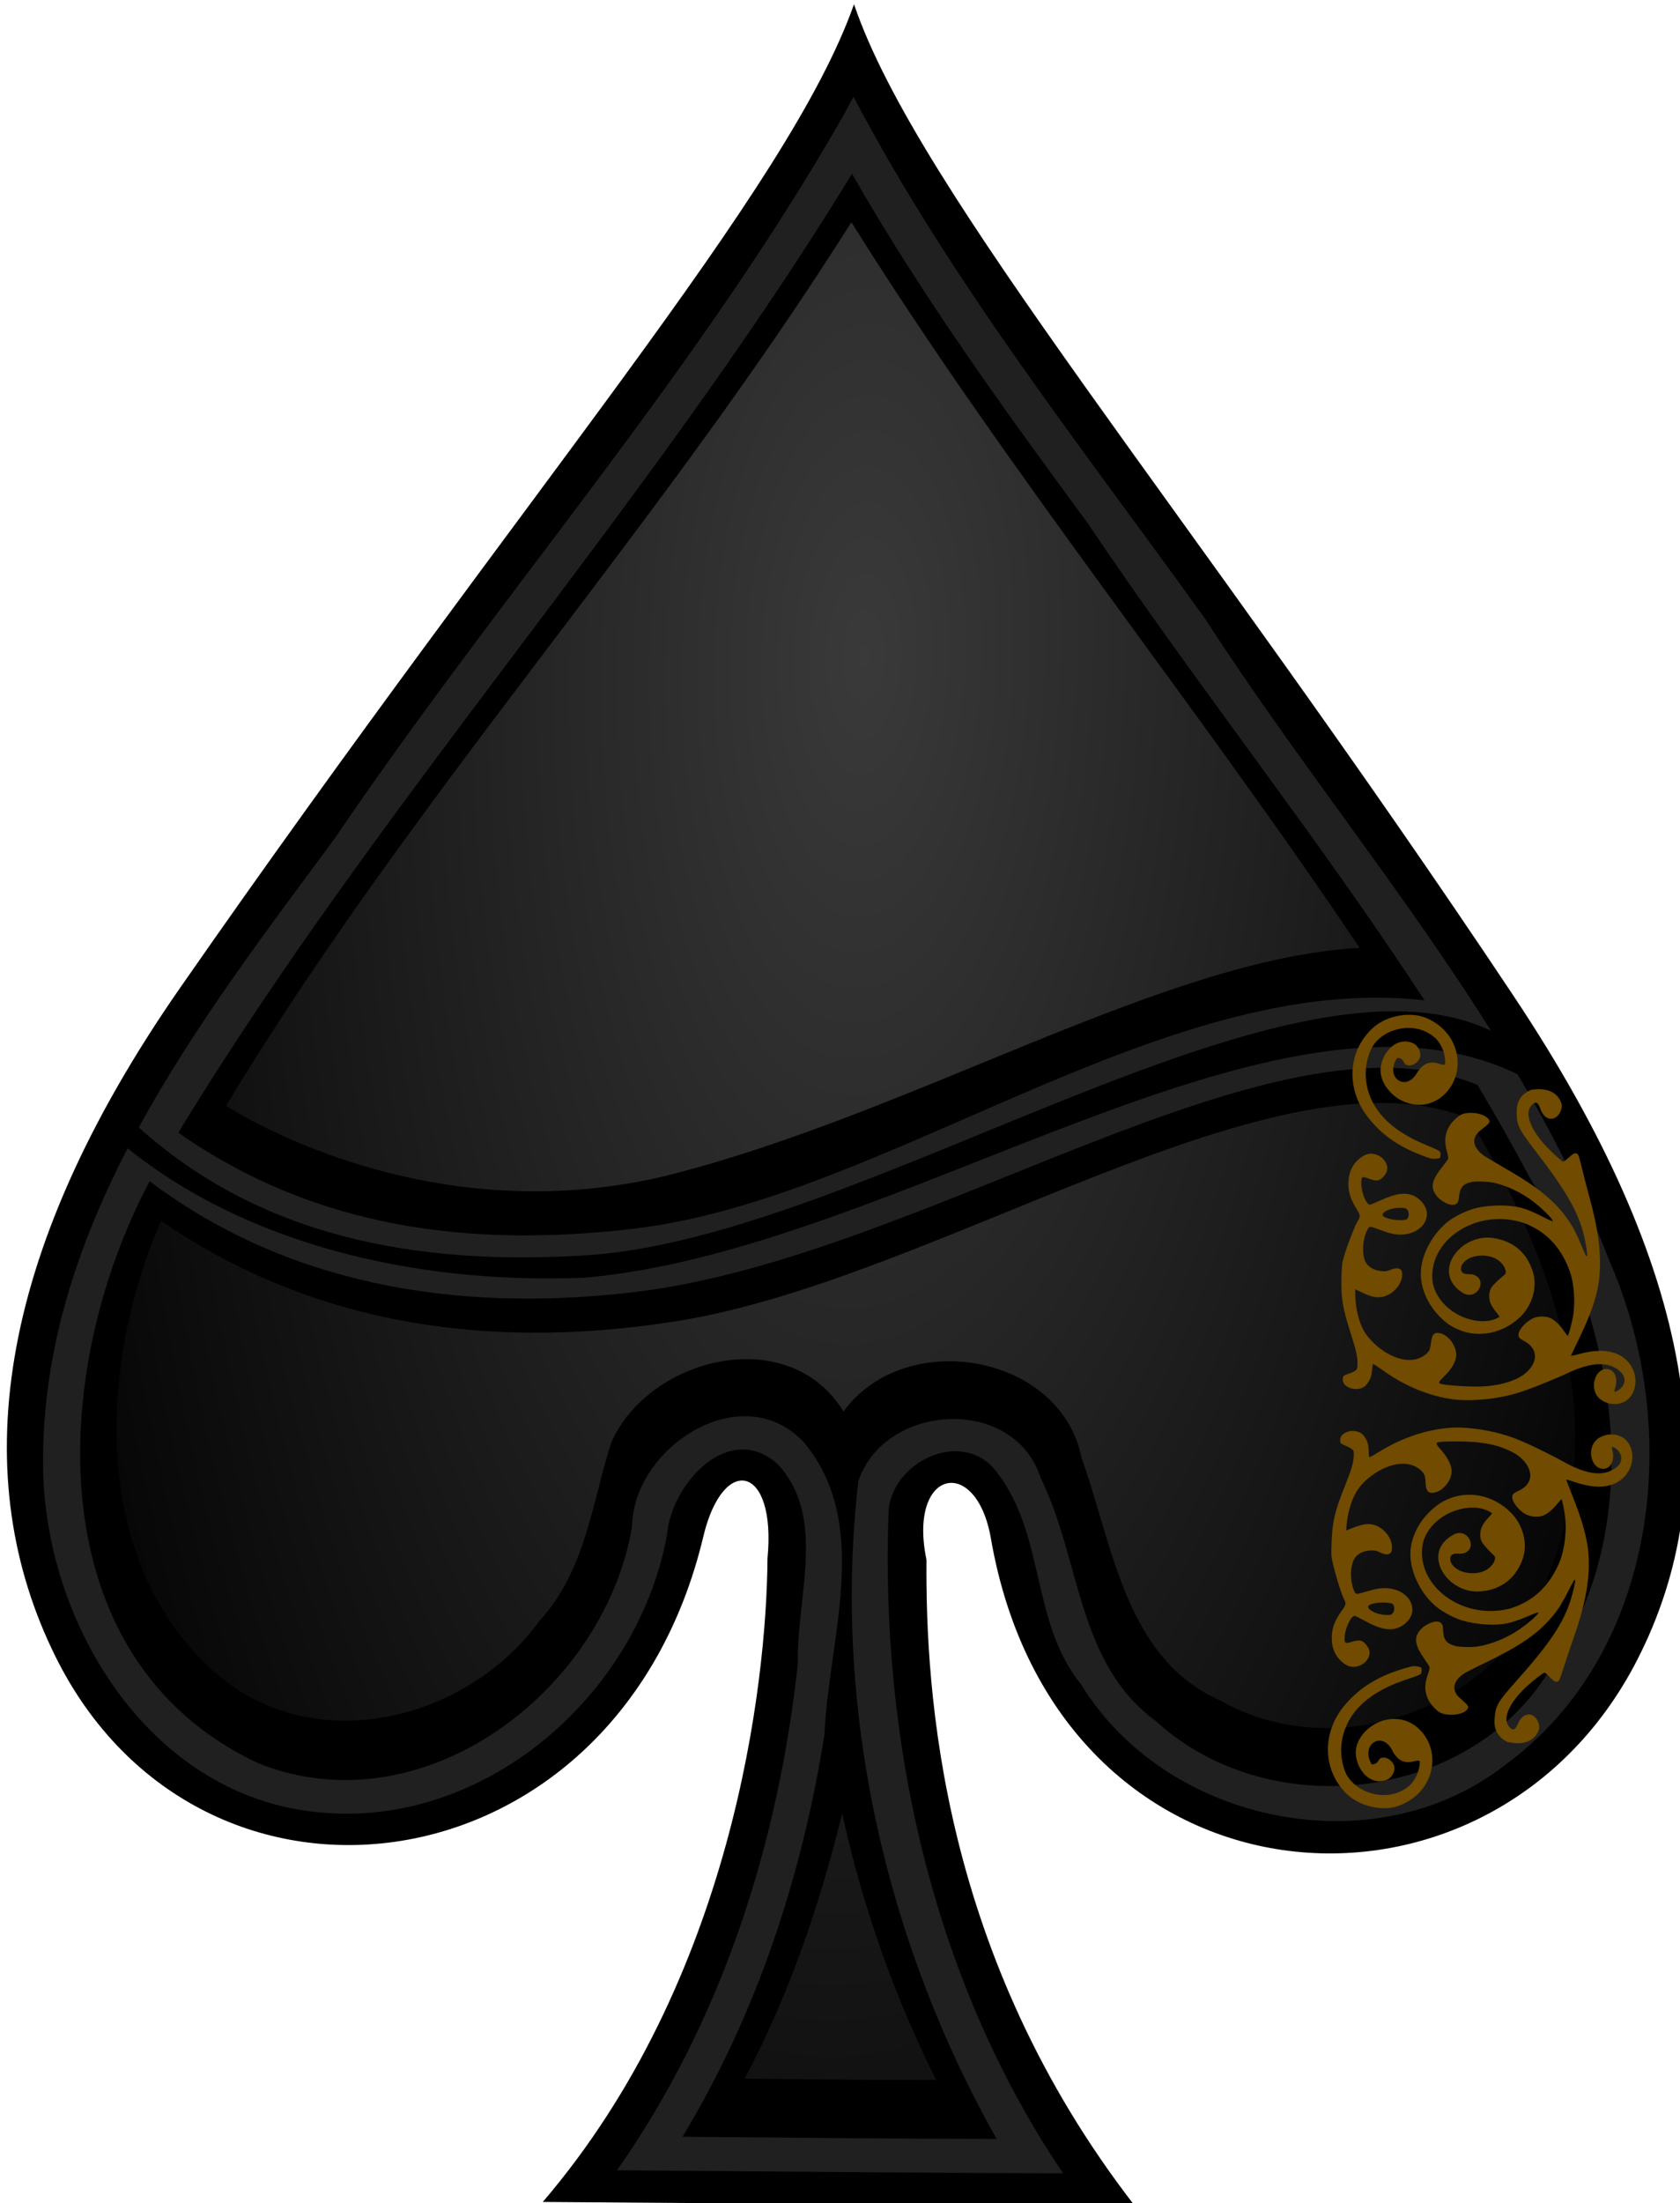
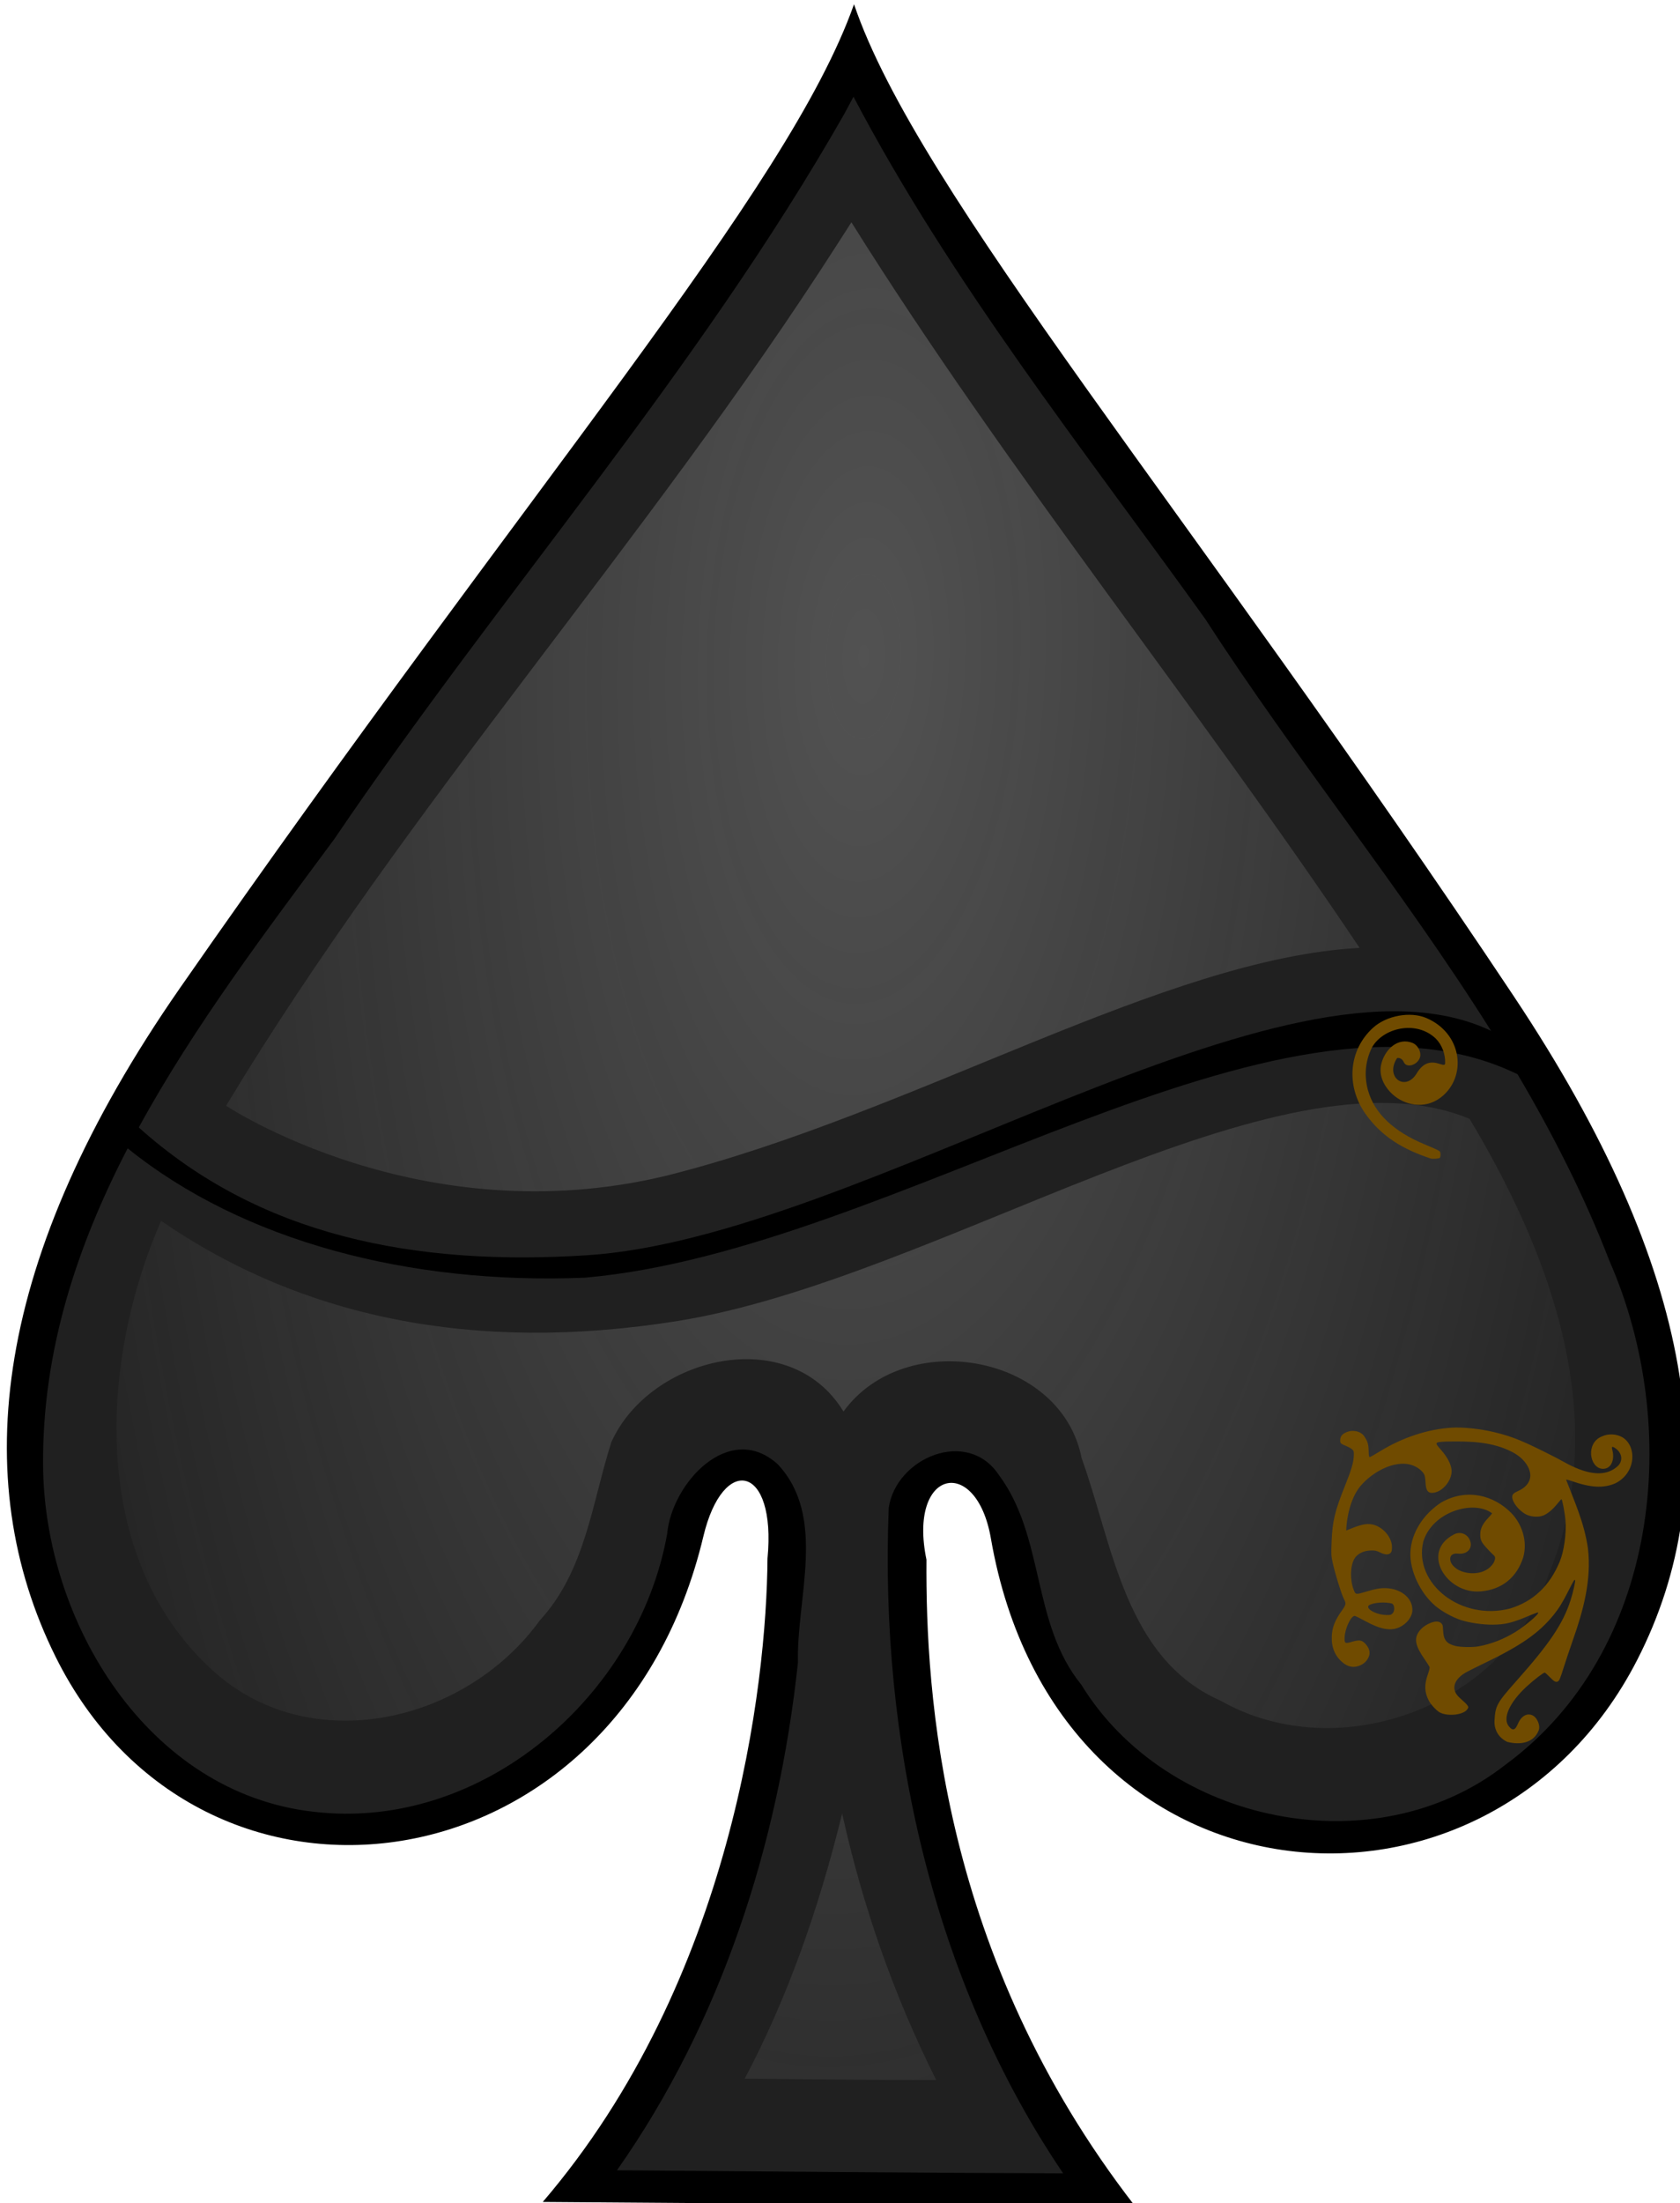
<svg xmlns="http://www.w3.org/2000/svg" xmlns:ns1="http://www.inkscape.org/namespaces/inkscape" xmlns:ns2="http://sodipodi.sourceforge.net/DTD/sodipodi-0.dtd" xmlns:xlink="http://www.w3.org/1999/xlink" width="228.508" height="299.558" id="svg3964" version="1.1" ns1:version="0.48.4 r9939" ns2:docname="Spades Symbol by Merlin2525.svg">
  <title id="title4127">Spades Symbol by Merlin2525.svg</title>
  <defs id="defs3966">
    <radialGradient ns1:collect="always" xlink:href="#linearGradient5647" id="radialGradient8269" gradientUnits="userSpaceOnUse" gradientTransform="matrix(-0.065,2.821,-1.272,-0.029,-537.586,1574.781)" cx="-499.423" cy="186.02" fx="-499.423" fy="186.02" r="80.102" />
    <linearGradient ns1:collect="always" id="linearGradient5647">
      <stop style="stop-color:#eeeeee;stop-opacity:1;" offset="0" id="stop5649" />
      <stop style="stop-color:#eeeeee;stop-opacity:0;" offset="1" id="stop5651" />
    </linearGradient>
    <filter id="filter6045-5" ns1:label="Combined lighting" ns1:menu="Bevels" ns1:menu-tooltip="Basic specular bevel to use for building textures" color-interpolation-filters="sRGB">
      <feGaussianBlur id="feGaussianBlur6047-7" stdDeviation="6" in="SourceGraphic" result="result0" />
      <feDiffuseLighting id="feDiffuseLighting6049-3" lighting-color="#ffffff" diffuseConstant="1" surfaceScale="4" result="result5">
        <feDistantLight id="feDistantLight6051-2" elevation="45" azimuth="235" />
      </feDiffuseLighting>
      <feComposite k4="0" k3="0" k2="0" id="feComposite6053-1" in2="SourceGraphic" k1="1.4" in="result5" result="fbSourceGraphic" operator="arithmetic" />
      <feGaussianBlur id="feGaussianBlur6055-1" result="result0" in="fbSourceGraphic" stdDeviation="6" />
      <feSpecularLighting id="feSpecularLighting6057-5" specularExponent="25" specularConstant="1" surfaceScale="4" lighting-color="#ffffff" result="result1" in="result0">
        <feDistantLight id="feDistantLight6059-9" azimuth="235" elevation="45" />
      </feSpecularLighting>
      <feComposite k4="0" k1="0" id="feComposite6061-3" in2="result1" k3="1" k2="1" operator="arithmetic" result="result4" in="fbSourceGraphic" />
      <feComposite id="feComposite6063-0" in2="SourceGraphic" operator="in" result="result2" in="result4" />
    </filter>
    <radialGradient ns1:collect="always" xlink:href="#linearGradient5647-0" id="radialGradient8269-9" gradientUnits="userSpaceOnUse" gradientTransform="matrix(-0.065,2.821,-1.272,-0.029,-537.586,1574.781)" cx="-499.423" cy="186.02" fx="-499.423" fy="186.02" r="80.102" />
    <linearGradient ns1:collect="always" id="linearGradient5647-0">
      <stop style="stop-color:#eeeeee;stop-opacity:1;" offset="0" id="stop5649-6" />
      <stop style="stop-color:#eeeeee;stop-opacity:0;" offset="1" id="stop5651-4" />
    </linearGradient>
    <filter id="filter6045-5-4" ns1:label="Combined lighting" ns1:menu="Bevels" ns1:menu-tooltip="Basic specular bevel to use for building textures" color-interpolation-filters="sRGB">
      <feGaussianBlur id="feGaussianBlur6047-7-9" stdDeviation="6" in="SourceGraphic" result="result0" />
      <feDiffuseLighting id="feDiffuseLighting6049-3-0" lighting-color="#ffffff" diffuseConstant="1" surfaceScale="4" result="result5">
        <feDistantLight id="feDistantLight6051-2-0" elevation="45" azimuth="235" />
      </feDiffuseLighting>
      <feComposite k4="0" k3="0" k2="0" id="feComposite6053-1-2" in2="SourceGraphic" k1="1.4" in="result5" result="fbSourceGraphic" operator="arithmetic" />
      <feGaussianBlur id="feGaussianBlur6055-1-9" result="result0" in="fbSourceGraphic" stdDeviation="6" />
      <feSpecularLighting id="feSpecularLighting6057-5-1" specularExponent="25" specularConstant="1" surfaceScale="4" lighting-color="#ffffff" result="result1" in="result0">
        <feDistantLight id="feDistantLight6059-9-1" azimuth="235" elevation="45" />
      </feSpecularLighting>
      <feComposite k4="0" k1="0" id="feComposite6061-3-9" in2="result1" k3="1" k2="1" operator="arithmetic" result="result4" in="fbSourceGraphic" />
      <feComposite id="feComposite6063-0-6" in2="SourceGraphic" operator="in" result="result2" in="result4" />
    </filter>
  </defs>
  <ns2:namedview id="base" pagecolor="#ffffff" bordercolor="#666666" borderopacity="1.0" ns1:pageopacity="0.0" ns1:pageshadow="2" ns1:zoom="1.2608332" ns1:cx="135.72585" ns1:cy="115.47911" ns1:document-units="px" ns1:current-layer="layer1" showgrid="false" ns1:window-width="1309" ns1:window-height="744" ns1:window-x="57" ns1:window-y="24" ns1:window-maximized="1" fit-margin-top="0" fit-margin-left="0" fit-margin-right="0" fit-margin-bottom="0" showborder="false" ns1:showpageshadow="false" />
  <g ns1:label="Layer 1" ns1:groupmode="layer" id="layer1" transform="translate(-280.808,-374.789)">
    <g id="g8255" transform="matrix(2.657,-0.033,0.033,2.657,-612.16,-690.283)">
      <g id="g12160" transform="matrix(0.466,0.009,-0.009,0.466,721.933,370.978)">
        <path ns2:nodetypes="sssssccssssscs" ns1:connector-curvature="0" id="path12162" d="m -670.01,197.431 c 20.198,29.878 23.739,53.334 13.969,72.695 -16.119,31.943 -63.552,28.636 -71.055,-12.89 -1.662,-9.198 -9.194,-7.552 -7.059,2.383 0.522,2.428 0,3e-5 0,4e-5 0,14.573 1.863,43.458 23.385,70.802 -22.537,0.071 -45.009,-0.002 -65.036,0 20.716,-24.522 24.192,-57.036 24.192,-70.802 0,-1e-5 -0.221,2.474 0,-4e-5 0.926,-10.339 -4.958,-11.491 -7.059,-2.383 -9.116,39.51 -54.936,45.639 -71.055,13.696 -9.77,-19.362 -7.221,-43.75 13.163,-73.502 38.281,-55.873 66.172,-87.952 73.278,-108.507 7.105,20.556 37.415,55.457 73.278,108.507 z" style="fill:#000000;fill-opacity:1;fill-rule:nonzero;stroke:none" />
        <path ns2:nodetypes="ccccccccccccccccccccccsc" style="opacity:0.523;fill:#3e3e3e;fill-opacity:1;fill-rule:nonzero;stroke:none" d="m -822.192,215.072 c -5.516,10.82 -9.218,22.328 -9.051,34.785 0.212,17.238 11.712,35.99 30,37.906 18.521,2.043 35.538,-12.981 38.594,-30.781 0.451,-5.53 6.729,-12.507 12.094,-7.719 5.473,5.783 2.125,14.673 2.366,21.745 -1.988,19.846 -8.097,39.438 -19.491,55.88 16.333,0.015 32.667,0.066 49,0 -14.517,-21.134 -20.501,-47.555 -19.656,-72.938 0.772,-5.492 8.565,-8.855 12.062,-3.688 5.138,6.797 3.679,16.255 9.219,22.969 9.506,15.246 32.397,19.76 46.594,8.5 16.892,-12.54 19.254,-37.152 11.094,-55.406 -2.822,-7.15 -6.327,-13.912 -10.241,-20.439 -26.391,-12.625 -68.049,19.834 -102.283,23.038 -19.233,0.919 -37.563,-3.724 -50.3,-13.852 z m 149.644,-13.93 c -9.854,-15.438 -21.688,-29.728 -31.697,-44.996 -13.538,-18.583 -28.137,-36.68 -39.03,-57.071 -0.323,0.615 -0.646,1.229 -0.969,1.844 -15.924,28.448 -37.438,53.009 -55.497,80.057 -7.338,10.062 -15.208,20.561 -21.246,31.794 13.322,11.803 30.328,15.038 49.304,13.692 30.341,-2.153 76.431,-35.99 99.134,-25.32 z" id="path12164-1" ns1:connector-curvature="0" />
-         <path ns2:nodetypes="cccccccccccccscccccccsc" style="fill:#000000;fill-opacity:1;fill-rule:nonzero;stroke:none" d="m -819.755,218.661 c -11.001,21.098 -12.002,52.695 12.433,63.84 18.125,7.065 37.888,-8.267 40.812,-26.281 0.04,-8.751 12.05,-16.649 18.875,-9.312 7.494,9.037 2.761,21.539 2.406,32.031 -2.361,15.543 -7.246,30.731 -15.281,44.219 11.5,0.014 23,0.067 34.5,0 -12.389,-21.588 -18.38,-47.279 -15.688,-72.094 2.845,-8.682 17.111,-9.542 20.031,-0.469 4.455,8.805 4.089,20.294 12.812,26.562 12.723,11.503 35.192,8.539 43.594,-6.531 10.635,-16.243 6.446,-37.823 -3.062,-53.656 -1.81,-3.35 -3.709,-6.639 -5.679,-9.88 -22.428,-9.171 -60.391,19.302 -92.314,23.363 -20.267,2.578 -38.725,-0.856 -53.44,-11.793 z m 139.876,-20.815 c -11.809,-17.838 -25.346,-34.512 -37.424,-52.233 -9.22,-12.33 -18.343,-24.761 -26.081,-38.08 l -0.514,0.858 -0.142,0.236 c -22.081,36.401 -50.724,68.199 -72.602,104.687 15.138,10.435 32.175,12.445 50.176,10.185 27.719,-3.48 57.88,-28.737 86.587,-25.654 z" id="path12166-6" ns1:connector-curvature="0" />
        <path ns2:nodetypes="cccccccccsccccsccccccc" style="opacity:0.243;fill:url(#radialGradient8269-9);fill-opacity:1;fill-rule:nonzero;stroke:none" d="m -818.462,223.01 c -6.861,15.947 -7.621,37.993 6.802,50.006 10.945,8.832 27.311,4.484 35.094,-6.438 4.984,-5.503 5.643,-12.992 7.719,-19.625 4.183,-9.442 19.45,-13.247 25.469,-3.531 6.678,-9.34 23.857,-6.512 26.188,4.938 3.512,9.521 4.904,21.996 15.469,26.531 12.988,7.266 31.373,0.332 35.875,-14.031 6.929,-16.951 0.136,-35.068 -8.998,-50.046 -21.056,-8.539 -58.231,18.019 -86.825,22.797 -22.479,3.756 -41.421,-0.176 -56.791,-10.601 z m 131.412,-30.879 c -18.251,-26.807 -38.944,-51.877 -56.36,-79.271 -0.5,0.792 -1,1.583 -1.5,2.375 -20.574,32.658 -46.811,61.901 -66.503,95.086 0,0 21.418,14.057 48.404,7.346 27.111,-6.995 54.46,-24.232 75.959,-25.535 z m -56.298,95.947 c -2.379,9.858 -5.66,19.624 -10.375,28.656 7.01,0.013 14.021,0.07 21.031,0 -4.74,-9.288 -8.224,-19.08 -10.531,-29.188 z" id="path12168" ns1:connector-curvature="0" />
      </g>
      <g id="g12172-3" transform="matrix(-0.291,-0.014,-0.014,0.291,-872.886,575.617)">
        <g transform="matrix(-0.259,0,0,-0.259,-4407.715,-630.856)" style="fill:#704b00;fill-opacity:1;stroke:none;filter:url(#filter6045-5-4)" id="g12174">
-           <path ns2:nodetypes="ccssssscsscccscccsscccc" style="fill:#704b00;fill-opacity:1;fill-rule:nonzero;stroke:none" d="m -192.275,-505.106 c -18.733,-5.56 -33.519,-13.306 -45.506,-29 -13.801,-18.569 -12.589,-42.595 3.185,-58.092 9.161,-9 25.309,-12.11 35.918,-8.058 24.184,9.238 28.924,36.836 13.774,51.786 -10.736,10.594 -24.721,8.101 -32.981,2.127 -6.484,-4.689 -12.118,-12.815 -10.056,-21.966 2.149,-9.536 10.446,-18.514 20.938,-14.581 3.296,1.377 5.877,5.693 5.152,9.149 -1.139,5.429 -8.826,8.352 -10.902,4.02 -1.34,-2.797 -3.837,-2.967 -4.669,-2.647 -8.156,13.387 6.746,23.207 13.942,9.378 4.229,-7.184 9.121,-8.268 15.363,-6.353 2.812,0.784 3.391,0.534 3.388,-0.786 -0.017,-6.145 -2.671,-12.385 -6.983,-16.413 -13.801,-12.246 -36.169,-5.887 -43.057,7.709 -4.385,9.82 -4.526,19.793 -1.559,29.173 4.938,15.327 18.26,27.104 39.773,35.161 8.732,3.27 10.283,3.98 10.62,4.856 0.409,1.065 0.357,3.09 -0.098,3.807 -0.393,0.62 -4.637,1.116 -6.24,0.729 l 0,0 z" id="path12176" ns1:connector-curvature="0" />
          <path ns2:nodetypes="sssssssssssssssssssssscsssssssscsssscscsssssccssssssssscccscssccssssscscssssscsssssssssssssssssssssscssssssssscccsccccccccscssssss" style="fill:#704b00;fill-opacity:1;fill-rule:nonzero;stroke:none" d="m -171.278,-342.457 c -15.925,-1.538 -33.077,-7.86 -47.688,-17.579 -3.611,-2.402 -6.825,-4.367 -7.142,-4.367 -0.406,0 -0.642,1.25 -0.799,4.231 -0.233,4.437 -0.991,6.611 -3.447,9.884 -2.504,3.338 -8.006,4.26 -12.388,2.076 -2.623,-1.307 -3.741,-2.897 -3.729,-5.305 0.01,-2.158 0.32,-2.454 3.988,-3.814 1.81,-0.671 3.813,-1.704 4.451,-2.295 1.029,-0.953 1.16,-1.437 1.16,-4.281 0,-4.462 -1.287,-9.533 -5.086,-20.044 -6.424,-17.772 -7.835,-24.714 -7.88,-38.774 -0.028,-8.545 0.054,-9.473 1.232,-14.067 1.891,-7.375 6.538,-20.763 8.36,-24.086 1.925,-3.511 1.877,-3.84 -1.255,-8.617 -4.291,-6.542 -5.946,-11.407 -5.93,-17.425 0.021,-7.581 2.755,-13.351 8.303,-17.519 3.139,-2.359 6.293,-3.034 9.634,-2.062 3.207,0.932 5.529,2.72 7.004,5.391 1.884,3.412 1.316,6.645 -1.732,9.871 -2.569,2.719 -4.371,2.965 -9.415,1.285 -4.642,-1.546 -5.064,-1.322 -5.064,2.694 0,6.123 3.748,14.896 6.369,14.91 0.396,0.002 3.602,-1.445 7.125,-3.216 10.505,-5.282 17.442,-6.32 23.252,-3.477 4.955,2.424 8.525,7.341 8.534,11.755 0.019,8.848 -9.172,15.3 -20.548,14.425 -2.895,-0.223 -5.615,-0.883 -10.69,-2.597 -7.609,-2.57 -7.601,-2.57 -9.013,0.724 -2.847,6.641 -2.985,15.932 -0.314,21.095 1.738,3.359 6.007,5.727 10.837,6.011 2.973,0.175 3.791,0.042 6.131,-0.997 3.512,-1.558 5.939,-1.67 7.274,-0.334 0.825,0.826 0.999,1.51 0.977,3.85 -0.064,6.998 -7.062,14.367 -14.469,15.238 -3.349,0.394 -7.014,-0.438 -12.447,-2.826 l -4.528,-1.99 c 0.052,11.474 3.154,23.544 8.614,30.499 8.356,10.642 24.739,19.94 36.602,14.578 2.916,-1.332 5.371,-3.401 6.424,-5.412 0.358,-0.684 0.778,-2.846 0.933,-4.803 0.495,-6.267 2.14,-8.052 6.465,-7.015 6.156,1.477 11.673,9.394 10.928,15.683 -0.465,3.927 -3.126,8.634 -7.478,13.225 -4.902,5.173 -4.857,5.26 3.091,5.941 15.757,0.863 31.469,1.217 45.732,-5.799 6.354,-3.178 10.758,-8.088 11.923,-13.295 1.124,-5.021 -1.588,-9.609 -7.418,-12.553 -3.315,-1.673 -4.069,-2.453 -4.069,-4.209 0,-3.558 4.971,-9.386 9.935,-11.646 3.435,-1.564 8.427,-1.676 11.586,-0.26 2.86,1.282 6.147,4.212 9.067,8.081 1.351,1.79 2.617,3.317 2.813,3.392 0.509,0.196 2.606,-8.942 3.233,-14.089 1.076,-8.83 -0.186,-21.122 -2.913,-28.364 -6.268,-16.646 -16.864,-27.395 -32.349,-32.814 -32.862,-9.919 -66.301,14.48 -60.615,43.11 5.385,20.665 33.165,29.849 45.978,20.948 0,-0.204 -1.166,-1.707 -2.592,-3.34 -3.563,-4.083 -4.949,-7.177 -4.914,-10.975 0.02,-2.165 0.312,-3.526 1.077,-5.007 1.094,-2.119 5.672,-6.586 8.751,-9.249 1.23,-1.064 0.884,-2.649 0.071,-4.635 -5.031,-9.492 -18.299,-9.209 -24.631,-5.551 -2.598,1.606 -4.927,3.9 -5.044,6.69 -0.148,3.529 3.032,4.079 5.097,3.915 6.479,-0.513 10.278,4.153 7.735,9.513 -1.83,3.855 -6.451,5.904 -10.9,3.389 -22.499,-12.724 -3.488,-40.74 19.476,-37.963 14.471,1.75 24.05,10.243 28.034,23.991 2.867,11.571 -2.039,23.05 -9.077,29.798 -11.981,11.488 -30.865,16.228 -48.023,5.388 -11.419,-8.132 -19.402,-20.834 -19.485,-34.412 -0.075,-12.302 7.514,-27.105 17.964,-35.508 4.478,-3.601 12.128,-7.508 17.896,-9.141 6.093,-1.725 14.922,-2.681 21.767,-2.359 8.892,0.419 13.155,1.675 25.951,7.648 2.323,1.084 4.357,1.838 4.521,1.675 0.852,-0.852 -8.21,-9.179 -14.839,-13.634 -7.718,-5.187 -16.217,-8.866 -24.82,-10.744 -4.151,-0.906 -12.556,-1.023 -15.971,-0.223 -5.923,1.388 -7.917,3.829 -8.428,10.321 -0.247,3.14 -0.452,3.805 -1.445,4.689 -1.637,1.457 -4.309,1.357 -7.738,-0.289 -3.619,-1.737 -6.141,-3.991 -7.728,-6.908 -2.475,-4.547 -1.145,-9.302 4.836,-17.296 1.945,-2.599 3.66,-5.117 3.811,-5.594 0.152,-0.477 -0.269,-2.574 -0.934,-4.659 -2.336,-7.322 -2.002,-12.305 1.204,-18.01 1.416,-2.52 5.357,-6.51 7.548,-7.643 5.216,-2.698 15.568,-1.405 18.49,2.309 1.663,2.114 1.383,2.544 -5.234,8.042 -6.035,5.014 -4.815,11.689 3.096,16.93 1.296,0.859 6.783,3.88 12.192,6.713 25.045,13.118 36.972,22.065 46.633,34.982 3.378,4.516 5.654,8.548 9.292,16.455 3.196,6.947 3.765,7.945 4.251,7.459 0.429,-0.429 -1.056,-8.38 -2.563,-13.722 -4.521,-16.035 -13.128,-29.918 -34.679,-55.933 -13.024,-15.722 -13.706,-17.541 -13.993,-27.228 -0.193,-6.508 3.108,-11.781 9.143,-14.433 8.915,-1.898 17.834,-0.167 21.013,8.424 1.253,3.387 -1.23,8.282 -3.8,9.794 -3.944,2.321 -8.235,-0.024 -10.398,-5.685 -1.734,-4.538 -3.369,-5.068 -6.085,-1.975 -4.632,5.276 -0.189,16.247 11.114,27.443 4.611,4.567 10.975,9.835 11.881,9.835 0.323,0 1.951,-1.338 3.619,-2.973 2.919,-2.862 4.298,-3.506 5.62,-2.623 0.913,0.61 1.479,2.153 3.572,9.747 1.139,4.133 3.635,12.557 5.546,18.721 6.281,19.956 11.208,41.175 7.99,62.202 -3.156,17.552 -10.272,31.463 -16.468,46.146 0,0.23 1.595,-0.077 3.545,-0.681 13.284,-4.118 21.822,-4.293 29.776,-0.61 14.108,7.616 13.889,25.838 3.799,31.434 -4.359,2.255 -9.766,2.266 -14.02,0.041 -10.797,-4.817 -7.629,-21.383 1.07,-21.882 6.707,-0.165 7.927,7.217 6.706,11.885 -0.847,3.154 -0.846,3.202 0.071,3.202 4.532,-1.801 8.069,-7.102 4.351,-12.2 -12.761,-13.943 -35.533,0.185 -42.159,3.278 -22.655,10.58 -30.269,13.436 -42.54,15.954 -9.873,2.026 -21.672,2.867 -29.549,2.107 z m -36.418,-120.558 c 2.125,-0.44 2.66,-4.989 0.805,-6.844 -0.976,-0.976 -1.537,-1.123 -4.297,-1.123 -7.598,0 -15.242,4.476 -11.19,6.553 3.279,1.68 10.186,2.346 14.682,1.414 z" id="path12178-5" ns1:connector-curvature="0" />
        </g>
        <g id="g12180-1" style="fill:#704b00;fill-opacity:1;stroke:none;filter:url(#filter6045-5-4)" transform="matrix(-0.259,0,0,0.259,-4407.793,-458.451)">
          <path ns1:connector-curvature="0" id="path12182" d="m -192.275,-505.106 c -18.733,-5.56 -33.519,-13.306 -45.506,-29 -13.801,-18.569 -12.589,-42.595 3.185,-58.092 9.161,-9 25.309,-12.11 35.918,-8.058 24.184,9.238 28.924,36.836 13.774,51.786 -10.736,10.594 -24.721,8.101 -32.981,2.127 -6.484,-4.689 -12.118,-12.815 -10.056,-21.966 2.149,-9.536 10.446,-18.514 20.938,-14.581 3.296,1.377 5.877,5.693 5.152,9.149 -1.139,5.429 -8.826,8.352 -10.902,4.02 -1.34,-2.797 -3.837,-2.967 -4.669,-2.647 -8.156,13.387 6.746,23.207 13.942,9.378 4.229,-7.184 9.121,-8.268 15.363,-6.353 2.812,0.784 3.391,0.534 3.388,-0.786 -0.017,-6.145 -2.671,-12.385 -6.983,-16.413 -13.801,-12.246 -36.169,-5.887 -43.057,7.709 -4.385,9.82 -4.526,19.793 -1.559,29.173 4.938,15.327 18.26,27.104 39.773,35.161 8.732,3.27 10.283,3.98 10.62,4.856 0.409,1.065 0.357,3.09 -0.098,3.807 -0.393,0.62 -4.637,1.116 -6.24,0.729 l 0,0 z" style="fill:#704b00;fill-opacity:1;fill-rule:nonzero;stroke:none" ns2:nodetypes="ccssssscsscccscccsscccc" />
-           <path ns1:connector-curvature="0" id="path12184" d="m -171.278,-342.457 c -15.925,-1.538 -33.077,-7.86 -47.688,-17.579 -3.611,-2.402 -6.825,-4.367 -7.142,-4.367 -0.406,0 -0.642,1.25 -0.799,4.231 -0.233,4.437 -0.991,6.611 -3.447,9.884 -2.504,3.338 -8.006,4.26 -12.388,2.076 -2.623,-1.307 -3.741,-2.897 -3.729,-5.305 0.01,-2.158 0.32,-2.454 3.988,-3.814 1.81,-0.671 3.813,-1.704 4.451,-2.295 1.029,-0.953 1.16,-1.437 1.16,-4.281 0,-4.462 -1.287,-9.533 -5.086,-20.044 -6.424,-17.772 -7.835,-24.714 -7.88,-38.774 -0.028,-8.545 0.054,-9.473 1.232,-14.067 1.891,-7.375 6.538,-20.763 8.36,-24.086 1.925,-3.511 1.877,-3.84 -1.255,-8.617 -4.291,-6.542 -5.946,-11.407 -5.93,-17.425 0.021,-7.581 2.755,-13.351 8.303,-17.519 3.139,-2.359 6.293,-3.034 9.634,-2.062 3.207,0.932 5.529,2.72 7.004,5.391 1.884,3.412 1.316,6.645 -1.732,9.871 -2.569,2.719 -4.371,2.965 -9.415,1.285 -4.642,-1.546 -5.064,-1.322 -5.064,2.694 0,6.123 3.748,14.896 6.369,14.91 0.396,0.002 3.602,-1.445 7.125,-3.216 10.505,-5.282 17.442,-6.32 23.252,-3.477 4.955,2.424 8.525,7.341 8.534,11.755 0.019,8.848 -9.172,15.3 -20.548,14.425 -2.895,-0.223 -5.615,-0.883 -10.69,-2.597 -7.609,-2.57 -7.601,-2.57 -9.013,0.724 -2.847,6.641 -2.985,15.932 -0.314,21.095 1.738,3.359 6.007,5.727 10.837,6.011 2.973,0.175 3.791,0.042 6.131,-0.997 3.512,-1.558 5.939,-1.67 7.274,-0.334 0.825,0.826 0.999,1.51 0.977,3.85 -0.064,6.998 -7.062,14.367 -14.469,15.238 -3.349,0.394 -7.014,-0.438 -12.447,-2.826 l -4.528,-1.99 c 0.052,11.474 3.154,23.544 8.614,30.499 8.356,10.642 24.739,19.94 36.602,14.578 2.916,-1.332 5.371,-3.401 6.424,-5.412 0.358,-0.684 0.778,-2.846 0.933,-4.803 0.495,-6.267 2.14,-8.052 6.465,-7.015 6.156,1.477 11.673,9.394 10.928,15.683 -0.465,3.927 -3.126,8.634 -7.478,13.225 -4.902,5.173 -4.857,5.26 3.091,5.941 15.757,0.863 31.469,1.217 45.732,-5.799 6.354,-3.178 10.758,-8.088 11.923,-13.295 1.124,-5.021 -1.588,-9.609 -7.418,-12.553 -3.315,-1.673 -4.069,-2.453 -4.069,-4.209 0,-3.558 4.971,-9.386 9.935,-11.646 3.435,-1.564 8.427,-1.676 11.586,-0.26 2.86,1.282 6.147,4.212 9.067,8.081 1.351,1.79 2.617,3.317 2.813,3.392 0.509,0.196 2.606,-8.942 3.233,-14.089 1.076,-8.83 -0.186,-21.122 -2.913,-28.364 -6.268,-16.646 -16.864,-27.395 -32.349,-32.814 -32.862,-9.919 -66.301,14.48 -60.615,43.11 5.385,20.665 33.165,29.849 45.978,20.948 0,-0.204 -1.166,-1.707 -2.592,-3.34 -3.563,-4.083 -4.949,-7.177 -4.914,-10.975 0.02,-2.165 0.312,-3.526 1.077,-5.007 1.094,-2.119 5.672,-6.586 8.751,-9.249 1.23,-1.064 0.884,-2.649 0.071,-4.635 -5.031,-9.492 -18.299,-9.209 -24.631,-5.551 -2.598,1.606 -4.927,3.9 -5.044,6.69 -0.148,3.529 3.032,4.079 5.097,3.915 6.479,-0.513 10.278,4.153 7.735,9.513 -1.83,3.855 -6.451,5.904 -10.9,3.389 -22.499,-12.724 -3.488,-40.74 19.476,-37.963 14.471,1.75 24.05,10.243 28.034,23.991 2.867,11.571 -2.039,23.05 -9.077,29.798 -11.981,11.488 -30.865,16.228 -48.023,5.388 -11.419,-8.132 -19.402,-20.834 -19.485,-34.412 -0.075,-12.302 7.514,-27.105 17.964,-35.508 4.478,-3.601 12.128,-7.508 17.896,-9.141 6.093,-1.725 14.922,-2.681 21.767,-2.359 8.892,0.419 13.155,1.675 25.951,7.648 2.323,1.084 4.357,1.838 4.521,1.675 0.852,-0.852 -8.21,-9.179 -14.839,-13.634 -7.718,-5.187 -16.217,-8.866 -24.82,-10.744 -4.151,-0.906 -12.556,-1.023 -15.971,-0.223 -5.923,1.388 -7.917,3.829 -8.428,10.321 -0.247,3.14 -0.452,3.805 -1.445,4.689 -1.637,1.457 -4.309,1.357 -7.738,-0.289 -3.619,-1.737 -6.141,-3.991 -7.728,-6.908 -2.475,-4.547 -1.145,-9.302 4.836,-17.296 1.945,-2.599 3.66,-5.117 3.811,-5.594 0.152,-0.477 -0.269,-2.574 -0.934,-4.659 -2.336,-7.322 -2.002,-12.305 1.204,-18.01 1.416,-2.52 5.357,-6.51 7.548,-7.643 5.216,-2.698 15.568,-1.405 18.49,2.309 1.663,2.114 1.383,2.544 -5.234,8.042 -6.035,5.014 -4.815,11.689 3.096,16.93 1.296,0.859 6.783,3.88 12.192,6.713 25.045,13.118 36.972,22.065 46.633,34.982 3.378,4.516 5.654,8.548 9.292,16.455 3.196,6.947 3.765,7.945 4.251,7.459 0.429,-0.429 -1.056,-8.38 -2.563,-13.722 -4.521,-16.035 -13.128,-29.918 -34.679,-55.933 -13.024,-15.722 -13.706,-17.541 -13.993,-27.228 -0.193,-6.508 3.108,-11.781 9.143,-14.433 8.915,-1.898 17.834,-0.167 21.013,8.424 1.253,3.387 -1.23,8.282 -3.8,9.794 -3.944,2.321 -8.235,-0.024 -10.398,-5.685 -1.734,-4.538 -3.369,-5.068 -6.085,-1.975 -4.632,5.276 -0.189,16.247 11.114,27.443 4.611,4.567 10.975,9.835 11.881,9.835 0.323,0 1.951,-1.338 3.619,-2.973 2.919,-2.862 4.298,-3.506 5.62,-2.623 0.913,0.61 1.479,2.153 3.572,9.747 1.139,4.133 3.635,12.557 5.546,18.721 6.281,19.956 11.208,41.175 7.99,62.202 -3.156,17.552 -10.272,31.463 -16.468,46.146 0,0.23 1.595,-0.077 3.545,-0.681 13.284,-4.118 21.822,-4.293 29.776,-0.61 14.108,7.616 13.889,25.838 3.799,31.434 -4.359,2.255 -9.766,2.266 -14.02,0.041 -10.797,-4.817 -7.629,-21.383 1.07,-21.882 6.707,-0.165 7.927,7.217 6.706,11.885 -0.847,3.154 -0.846,3.202 0.071,3.202 4.532,-1.801 8.069,-7.102 4.351,-12.2 -12.761,-13.943 -35.533,0.185 -42.159,3.278 -22.655,10.58 -30.269,13.436 -42.54,15.954 -9.873,2.026 -21.672,2.867 -29.549,2.107 z m -36.418,-120.558 c 2.125,-0.44 2.66,-4.989 0.805,-6.844 -0.976,-0.976 -1.537,-1.123 -4.297,-1.123 -7.598,0 -15.242,4.476 -11.19,6.553 3.279,1.68 10.186,2.346 14.682,1.414 z" style="fill:#704b00;fill-opacity:1;fill-rule:nonzero;stroke:none" ns2:nodetypes="sssssssssssssssssssssscsssssssscsssscscsssssccssssssssscccscssccssssscscssssscsssssssssssssssssssssscssssssssscccsccccccccscssssss" />
        </g>
      </g>
    </g>
  </g>
</svg>